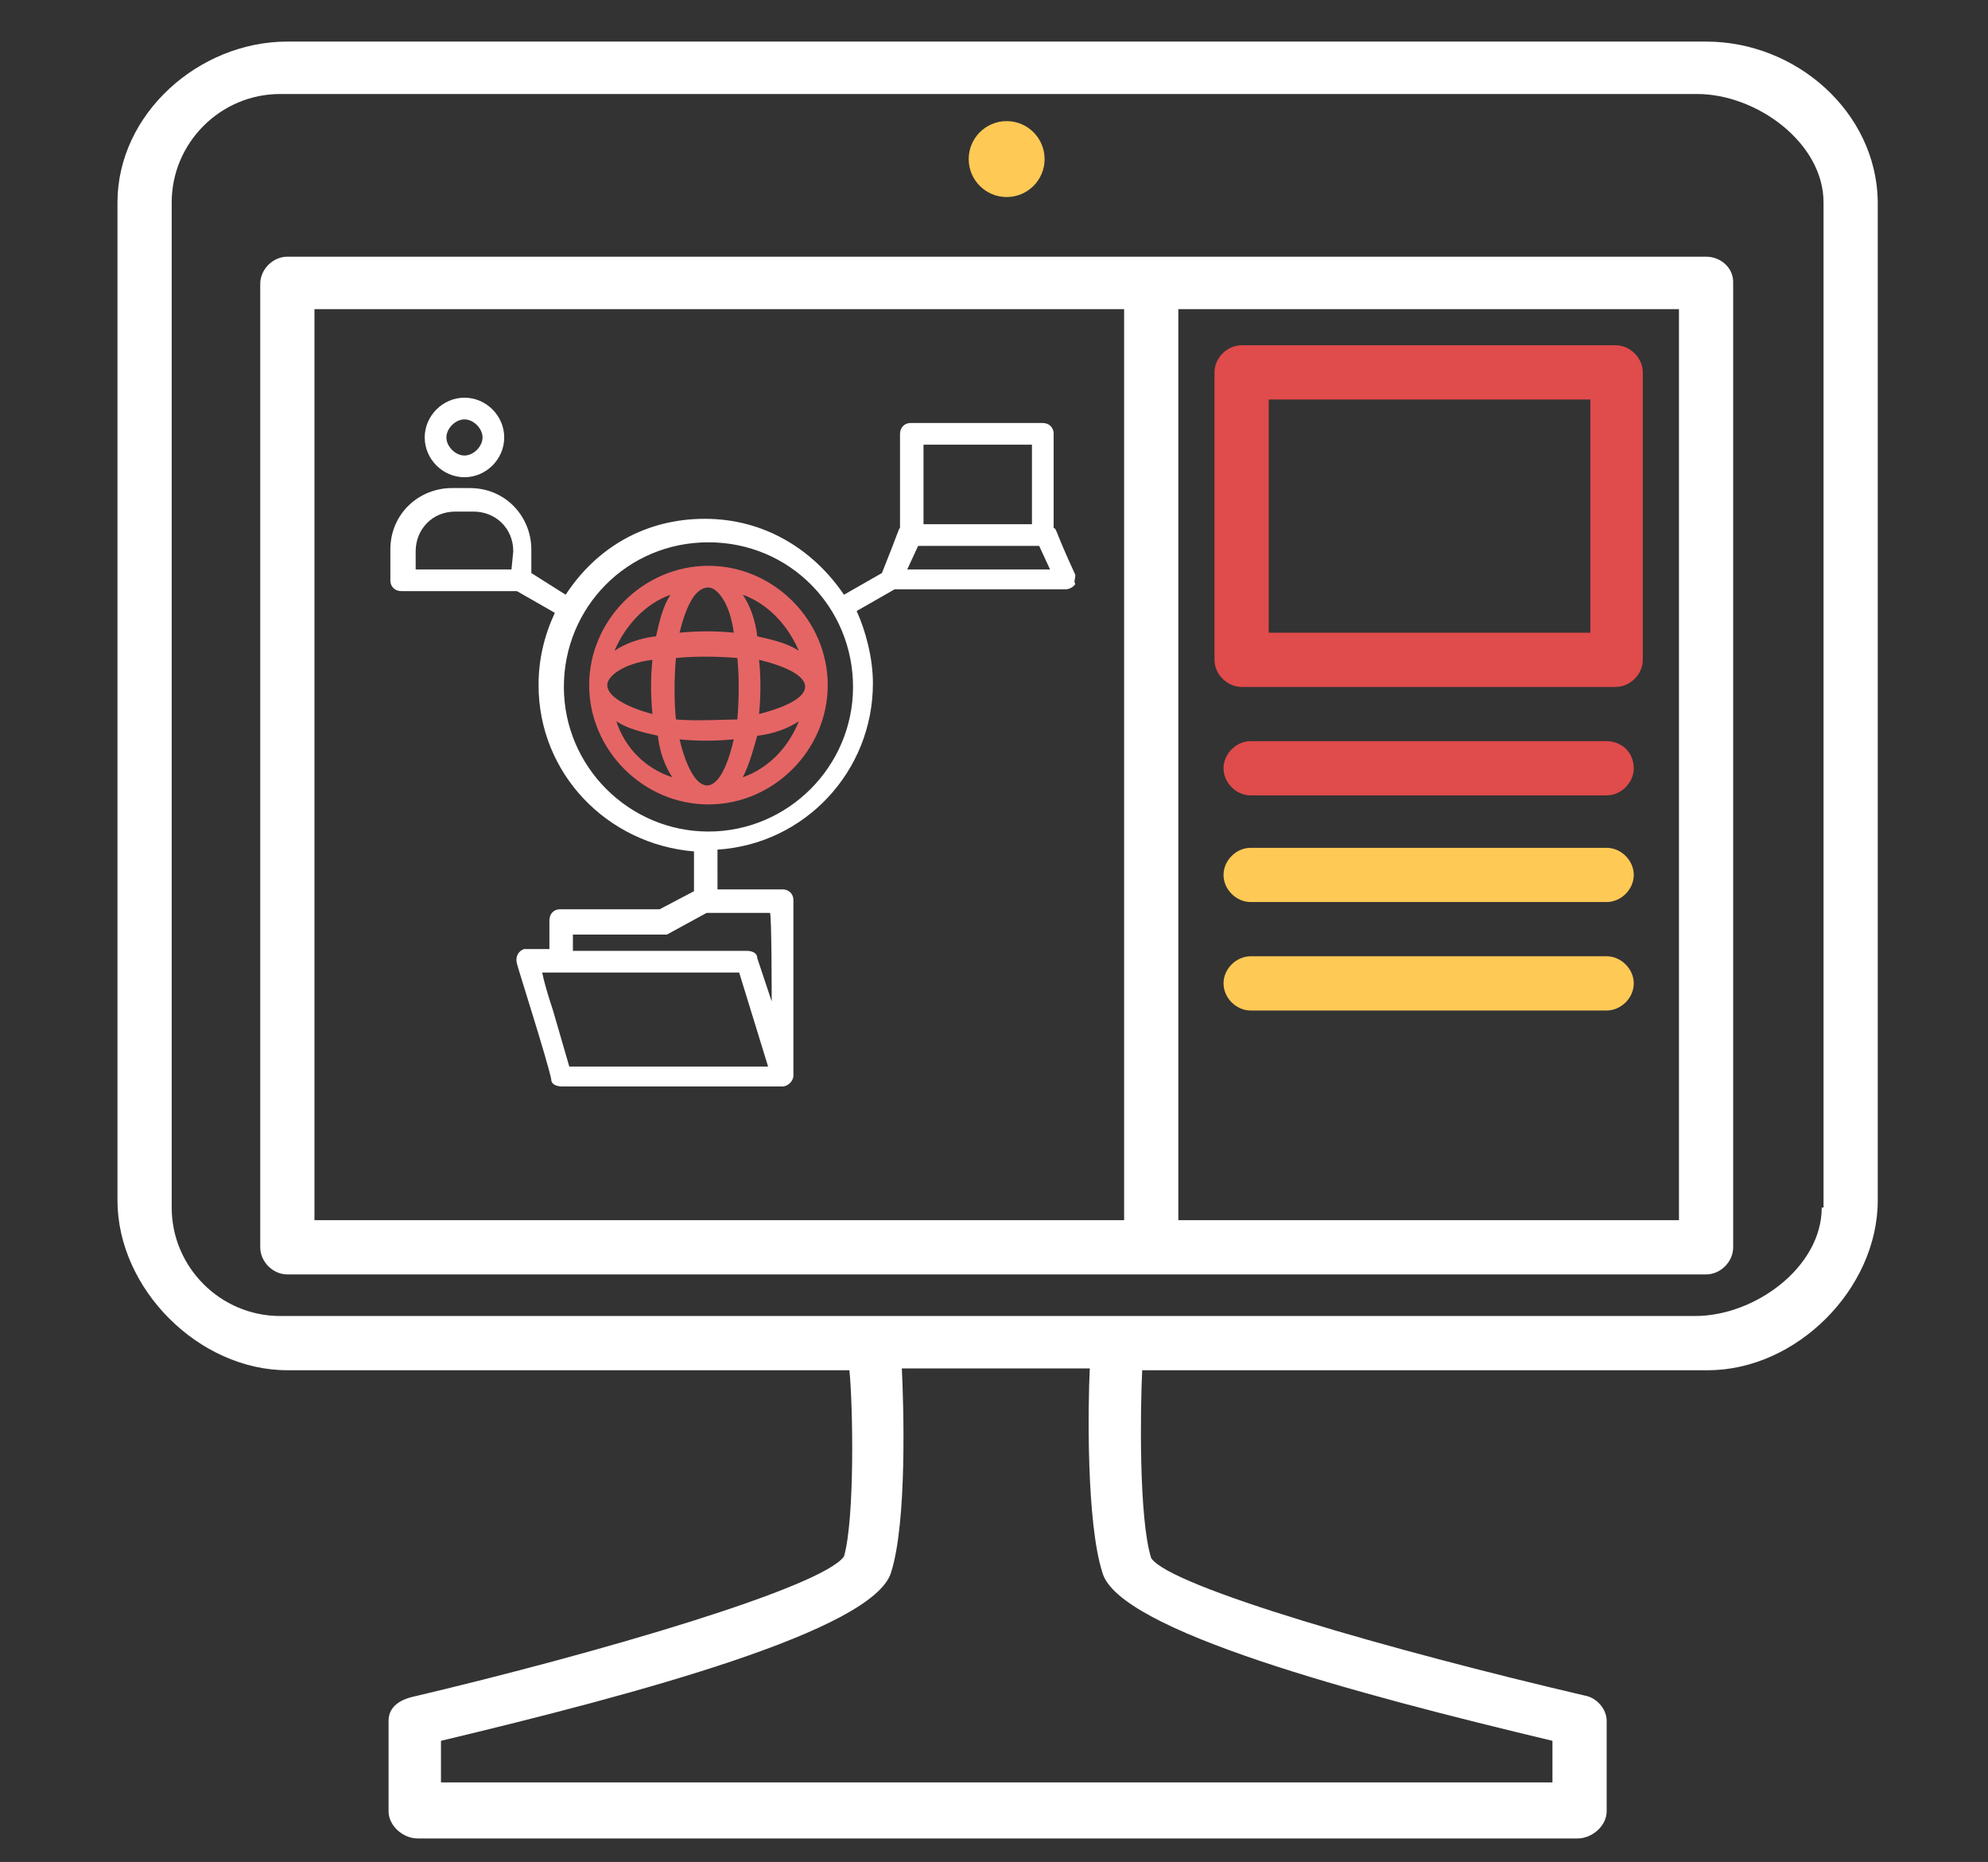
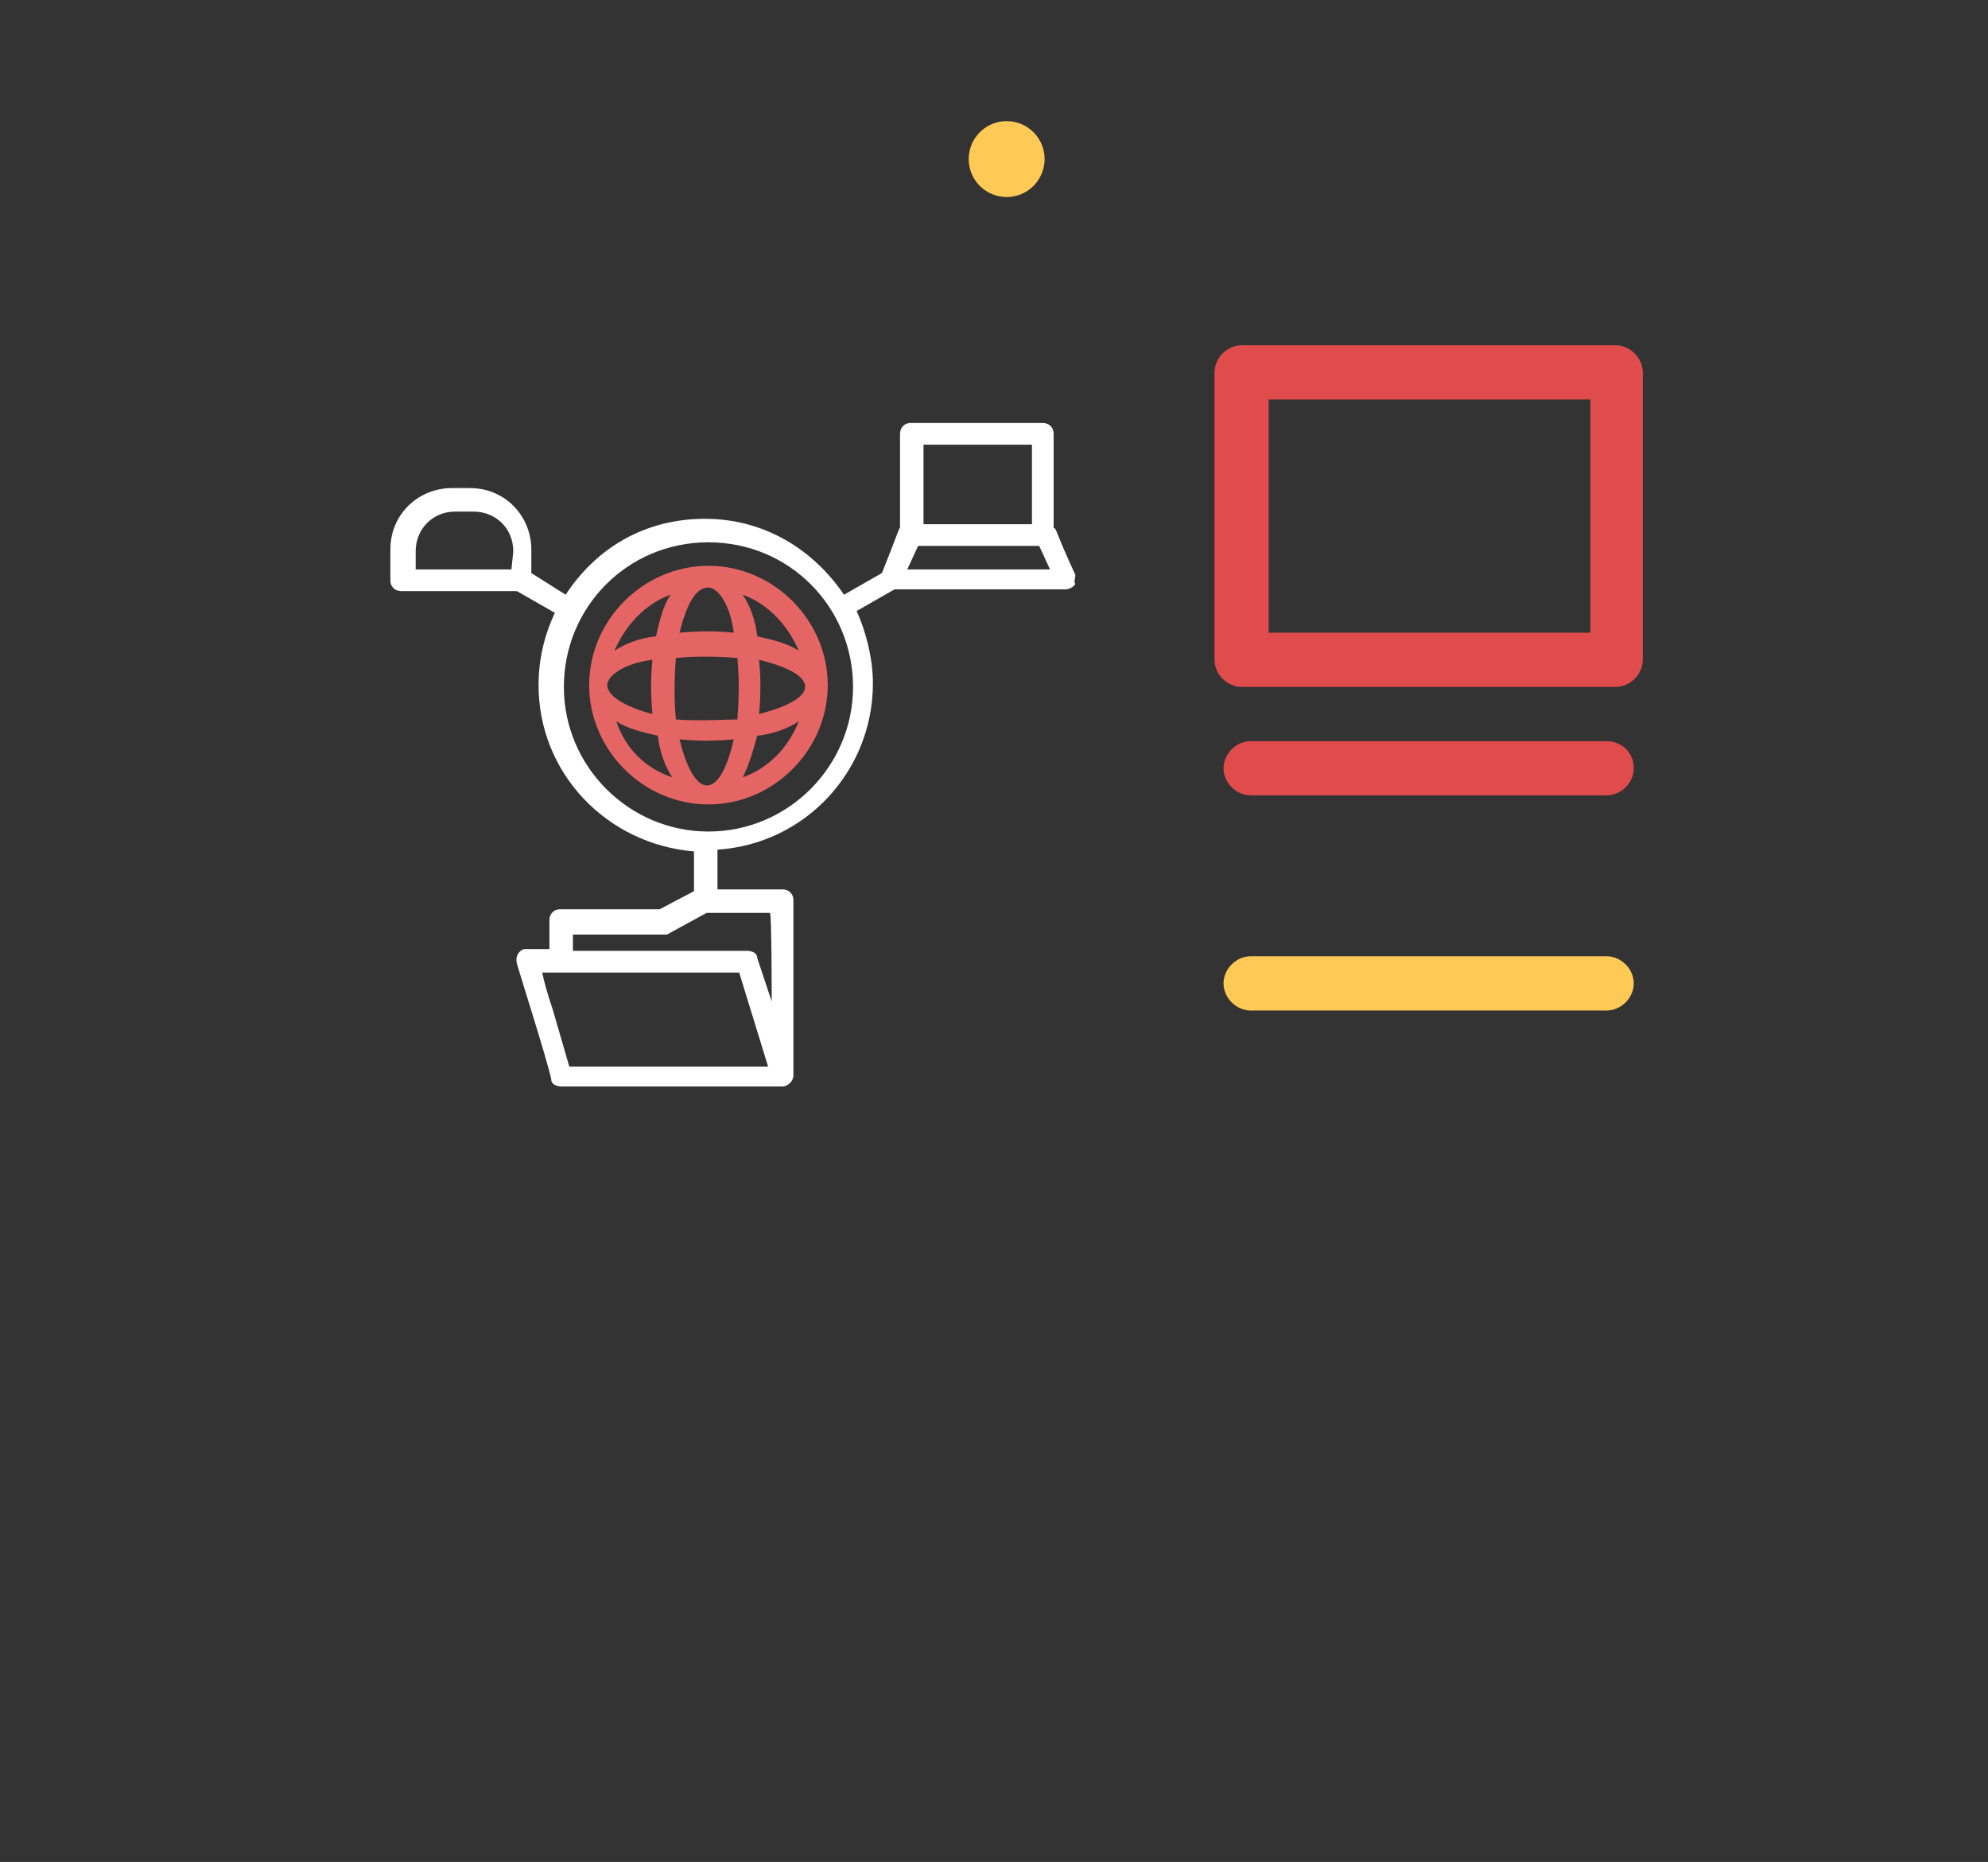
<svg xmlns="http://www.w3.org/2000/svg" version="1.1" id="Layer_1" x="0px" y="0px" viewBox="0 0 110 103" style="enable-background:new 0 0 110 103;" xml:space="preserve">
  <rect x="0" y="0" width="110" height="103" fill="#333333" stroke="none" />
  <style type="text/css">
	.st0{fill:#FFC955;}
	.st1{fill:#FFFFFF;}
	.st2{fill:#E04B4B;}
	.st3{fill:#E56565;}
</style>
  <circle class="st0" cx="55.7" cy="8.8" r="2.1" />
-   <path class="st1" d="M94.4,2.3H15.9c-4.9,0-9.4,4-9.4,8.9v55.2c0,4.9,4.5,9.4,9.4,9.4h31.1c0.2,2,0.3,8.2-0.3,10.3  c-1.2,1.7-13.4,5.3-24,7.8c-0.7,0.2-1.2,0.6-1.2,1.3v5c0,0.8,0.8,1.5,1.6,1.5h64.2c0.8,0,1.6-0.7,1.6-1.5v-5c0-0.7-0.6-1.3-1.2-1.4  c-10.7-2.5-22.9-6-24-7.6c-0.7-2.2-0.6-8.4-0.5-10.4h31.3c4.9,0,9.4-4.5,9.4-9.4V11.1C103.8,6.2,99.4,2.3,94.4,2.3z M85.9,96.3v2.3  H24.4v-2.3c10.9-2.6,23.9-6.1,24.9-9.3c0.9-2.8,0.7-9.3,0.6-11.3h10.4c-0.1,2-0.2,8.5,0.7,11.3C61.9,90.2,75,93.7,85.9,96.3z   M100.8,66.8c0,3.3-3.7,6-7,6H15.5c-3.3,0-6-2.7-6-6V11.2c0-3.3,2.7-6,6-6h78.4c3.3,0,7,2.7,7,6V66.8z" />
-   <path class="st1" d="M94.4,14.2H15.9c-0.8,0-1.5,0.7-1.5,1.5V69c0,0.8,0.7,1.5,1.5,1.5h78.5c0.8,0,1.5-0.7,1.5-1.5V15.6  C95.9,14.8,95.2,14.2,94.4,14.2z M17.4,17.1h44.8v50.4H17.4V17.1z M92.9,67.5H65.2V17.1h27.7V67.5z" />
  <path class="st2" d="M68.7,38h20.7c0.8,0,1.5-0.7,1.5-1.5V20.6c0-0.8-0.7-1.5-1.5-1.5H68.7c-0.8,0-1.5,0.7-1.5,1.5v15.9  C67.2,37.3,67.9,38,68.7,38z M70.2,22.1h17.8V35H70.2V22.1z" />
  <path class="st2" d="M88.9,41H69.2c-0.8,0-1.5,0.7-1.5,1.5c0,0.8,0.7,1.5,1.5,1.5h19.7c0.8,0,1.5-0.7,1.5-1.5  C90.4,41.6,89.7,41,88.9,41z" />
-   <path class="st0" d="M88.9,46.9H69.2c-0.8,0-1.5,0.7-1.5,1.5c0,0.8,0.7,1.5,1.5,1.5h19.7c0.8,0,1.5-0.7,1.5-1.5  C90.4,47.6,89.7,46.9,88.9,46.9z" />
  <path class="st0" d="M88.9,52.9H69.2c-0.8,0-1.5,0.7-1.5,1.5s0.7,1.5,1.5,1.5h19.7c0.8,0,1.5-0.7,1.5-1.5S89.7,52.9,88.9,52.9z" />
  <path class="st3" d="M39.2,31.3c-3.6,0-6.6,3-6.6,6.6s3,6.6,6.6,6.6l0,0l0,0l0,0c3.6,0,6.6-3,6.6-6.6S42.8,31.3,39.2,31.3z M44.2,36  c-0.6-0.4-1.4-0.6-2.3-0.8c-0.1-0.9-0.4-1.7-0.8-2.3C42.5,33.4,43.6,34.6,44.2,36z M42,39.5c0.1-1,0.1-2.1,0-3  C45.3,37.3,45.5,38.6,42,39.5z M37.6,40.9c1,0.1,1.9,0.1,3,0C39.8,44.4,38.4,44.2,37.6,40.9z M37.4,39.8c-0.1-1-0.1-2.3,0-3.4  c1-0.1,2.2-0.1,3.4,0c0.1,1,0.1,2.2,0,3.4C40.2,39.8,38.5,39.9,37.4,39.8z M33.6,37.9c0-0.5,0.9-1.2,2.5-1.4c-0.1,1-0.1,1.9,0,3  C34.6,39.1,33.6,38.5,33.6,37.9z M39.2,32.5c0.5,0,1.2,0.9,1.4,2.5c-1-0.1-1.9-0.1-3,0C38,33.4,38.5,32.5,39.2,32.5z M37.1,32.9  c-0.4,0.6-0.6,1.4-0.8,2.3c-0.9,0.1-1.7,0.4-2.3,0.8C34.6,34.6,35.7,33.4,37.1,32.9z M34.1,39.9c0.6,0.4,1.4,0.6,2.3,0.8  c0.1,0.9,0.4,1.7,0.8,2.3C35.7,42.5,34.6,41.4,34.1,39.9z M41.1,43c0.4-0.8,0.6-1.6,0.8-2.3c0.9-0.1,1.7-0.4,2.3-0.8  C43.6,41.4,42.5,42.5,41.1,43z" />
-   <path class="st1" d="M25.7,26.4c1.2,0,2.2-1,2.2-2.2s-1-2.2-2.2-2.2s-2.2,1-2.2,2.2S24.5,26.4,25.7,26.4z M25.7,23.2  c0.5,0,1,0.5,1,1s-0.5,1-1,1c-0.5,0-1-0.5-1-1S25.2,23.2,25.7,23.2z" />
  <path class="st1" d="M59.5,31.8c-1.2-2.6-1-2.5-1.2-2.6v-5.2c0-0.4-0.3-0.6-0.6-0.6h-7.3c-0.4,0-0.6,0.3-0.6,0.6v5.2  c-0.1,0.1,0,0-1,2.5l-2.1,1.2c-1.7-2.5-4.4-4.2-7.7-4.2s-6,1.6-7.7,4.2l-1.9-1.2v-1.3c0-1.8-1.4-3.4-3.4-3.4h-1  c-1.8,0-3.4,1.4-3.4,3.4v1.7c0,0.4,0.3,0.6,0.6,0.6h6.4l2.1,1.2c-0.6,1.3-0.9,2.6-0.9,4c0,4.9,3.8,8.8,8.6,9.2v2.2l-1.9,1H31  c-0.4,0-0.6,0.3-0.6,0.6v1.6h-1.4c-0.3,0.1-0.5,0.4-0.4,0.8l0,0l0,0l0,0c0.1,0.4,1.7,5.4,1.9,6.4c0,0.3,0.3,0.4,0.6,0.4h12.2  c0.3,0,0.6-0.3,0.6-0.6l0,0v-9.7c0-0.4-0.3-0.6-0.6-0.6h-3.6V47c4.8-0.3,8.6-4.3,8.6-9.2c0-1.4-0.4-2.9-0.9-4l2.1-1.2h9.5  c0.1,0,0.4-0.1,0.5-0.3C59.4,32.2,59.5,32,59.5,31.8z M28.3,31.5H23v-1c0-1.2,0.9-2.2,2.2-2.2h1c1.2,0,2.2,0.9,2.2,2.2L28.3,31.5  L28.3,31.5z M40.9,53.8l1.6,5.2H31.5l-0.9-3.1c-0.3-0.9-0.5-1.6-0.6-2.1H40.9z M42.7,55.4L41.9,53c0-0.3-0.3-0.4-0.6-0.4h-9.6v-0.9  h4.9c0.1,0,0.1,0,0.3,0l2.2-1.2h3.5C42.7,50.4,42.7,55.4,42.7,55.4z M39.2,46c-4.4,0-8-3.6-8-8s3.5-8,8-8s8,3.6,8,8S43.6,46,39.2,46  z M51.1,24.6h6V29h-6V24.6z M50.2,31.5l0.6-1.3h6.7l0.6,1.3H50.2z" />
</svg>